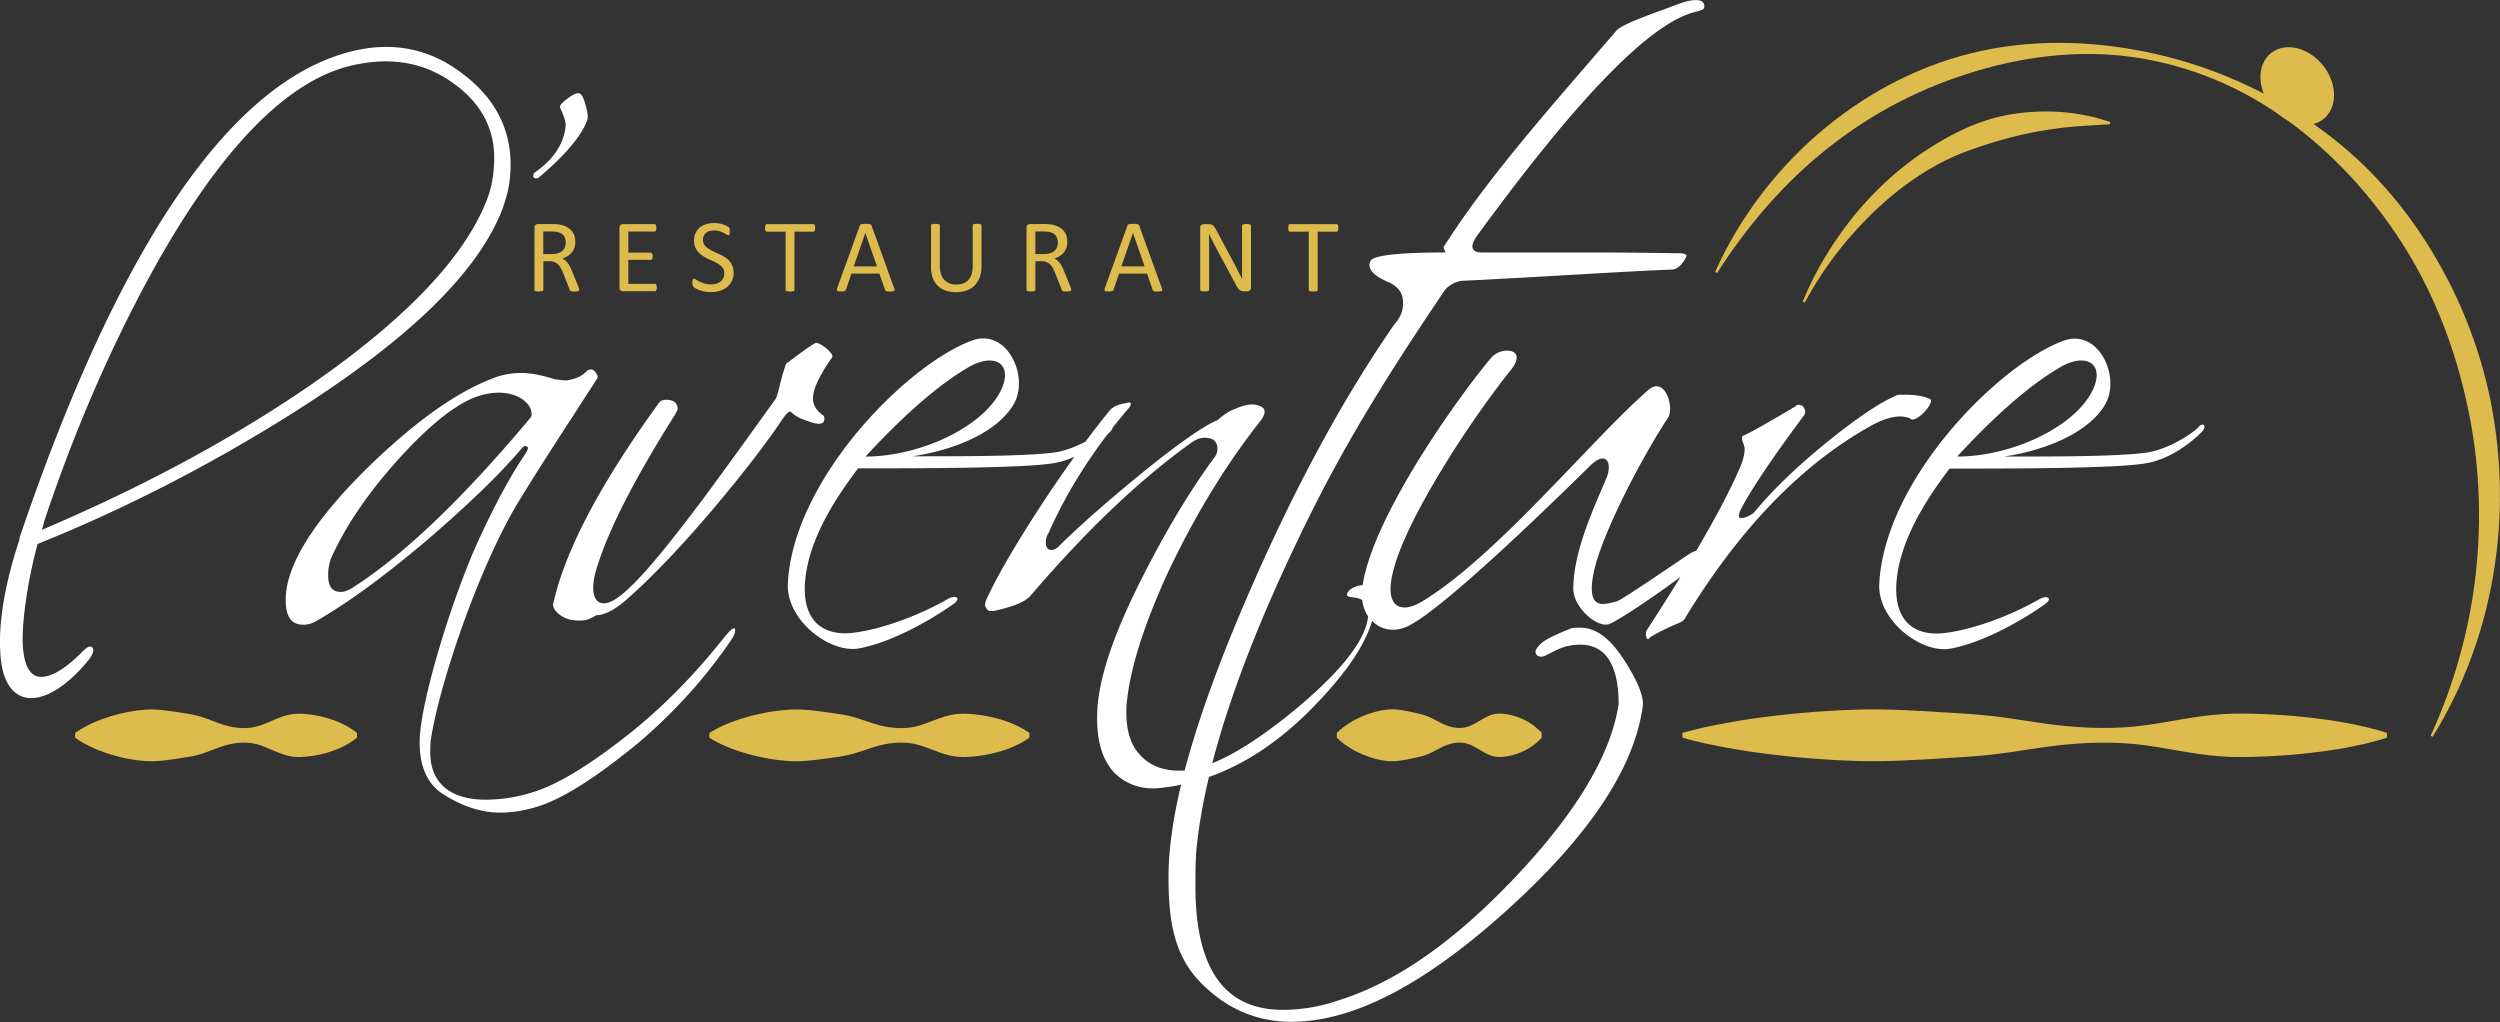
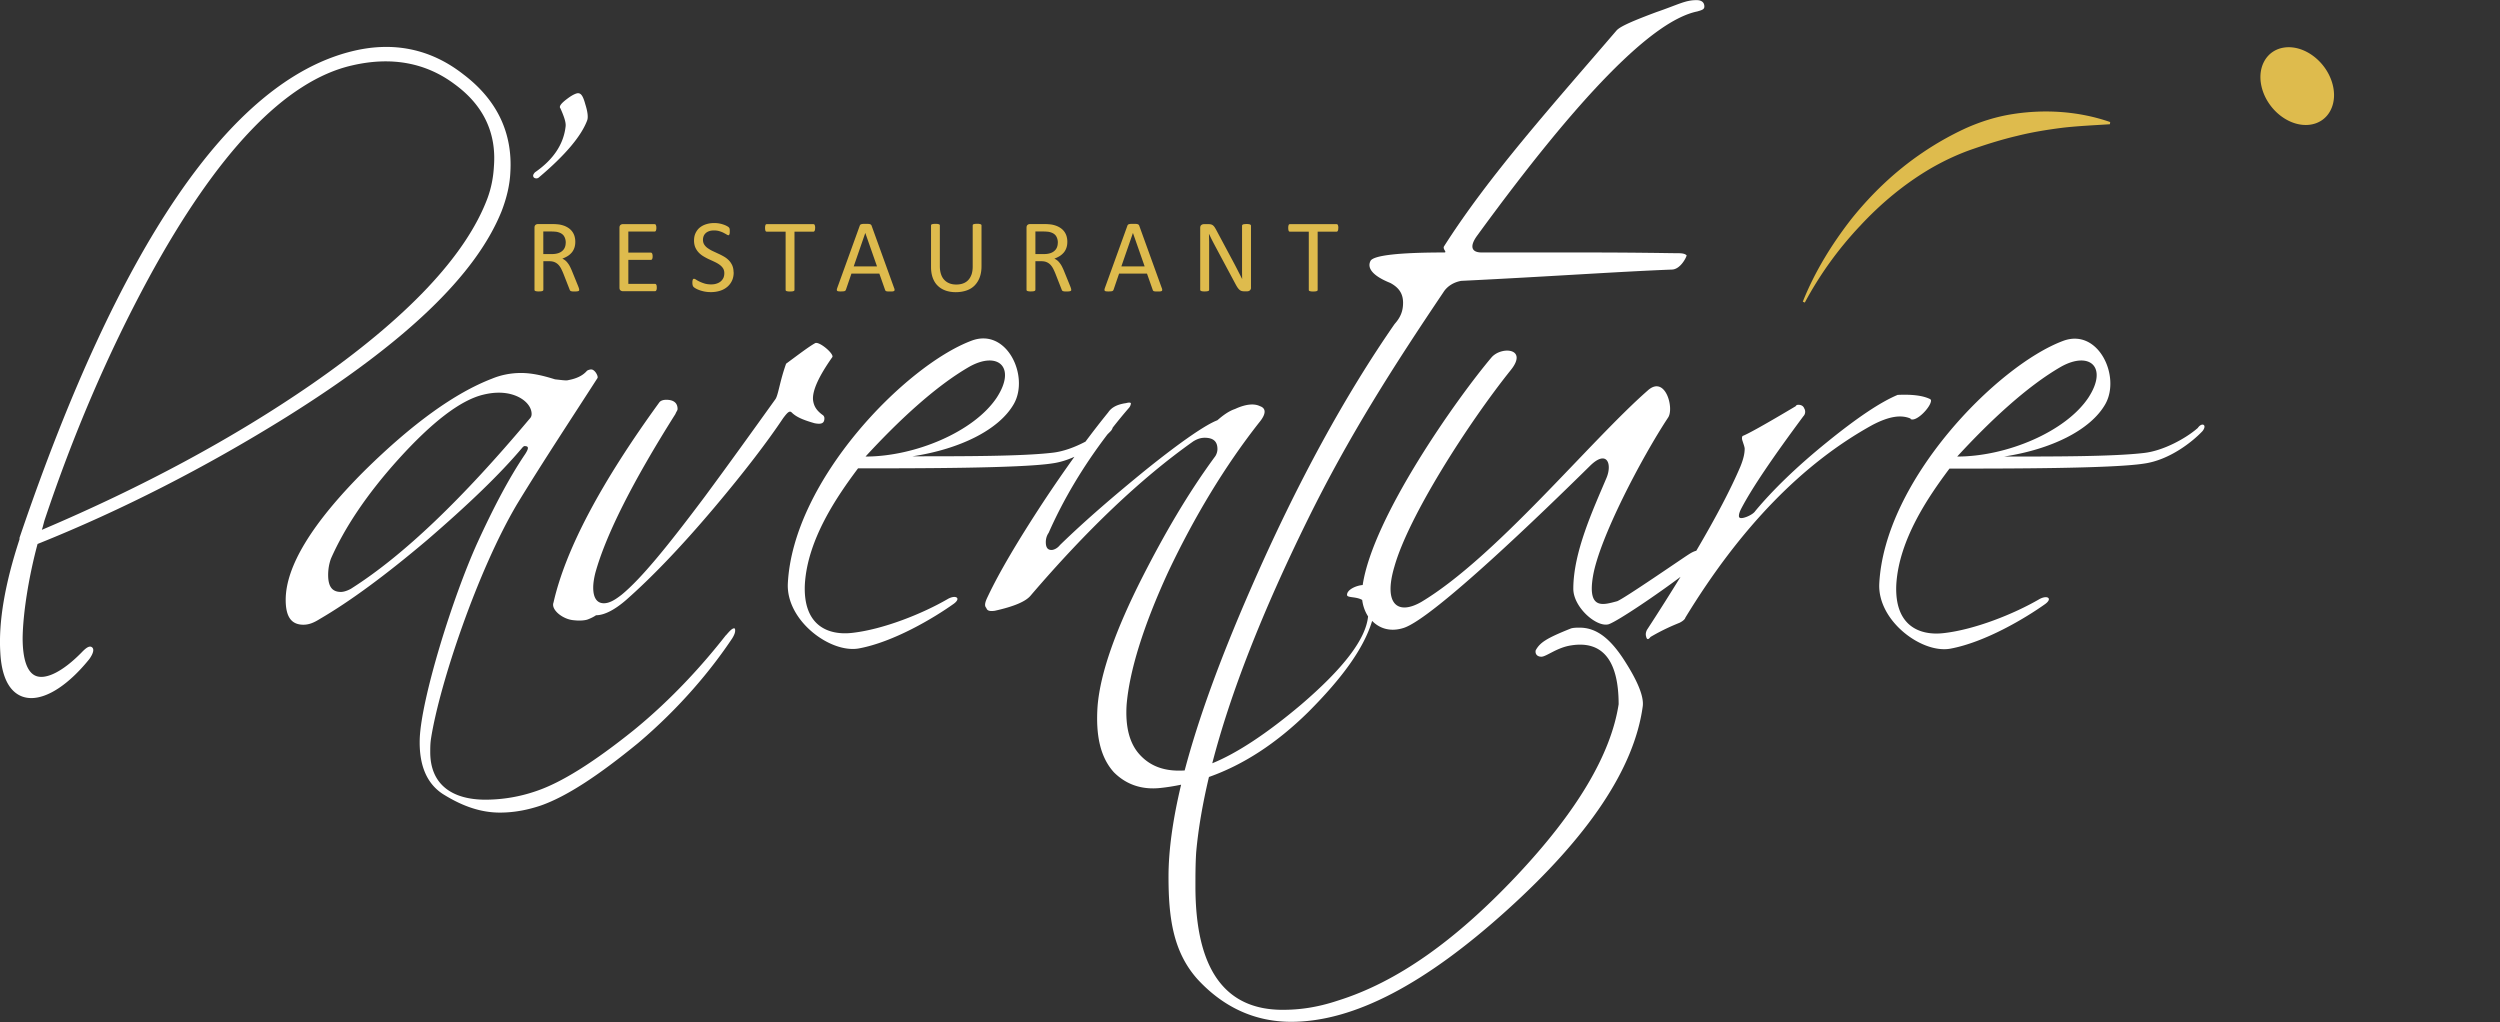
<svg xmlns="http://www.w3.org/2000/svg" class="siteOverlay-image" viewBox="0 0 408.66 167.1">
  <rect x="0" y="0" width="408.66" height="167.1" fill="#333333" stroke="none" />
  <defs>
    <style>
      .eltLogoWhite-1,.eltLogoWhite-2{fill:#fff;stroke-width:0}.eltLogoWhite-2{fill:#debb4d}
    </style>
  </defs>
  <g>
-     <path class="eltLogoWhite-2" d="M58.36 120.6c-1.92 1.5-3.84 2.2-5.76 2.67-.96.23-1.92.37-2.88.44-.96.08-1.92.05-2.88-.23-1.92-.51-3.84-1.78-5.76-2.01-1.92-.26-3.84.13-5.76.89-.96.36-1.92.75-2.88 1.01-.96.28-1.92.4-2.88.55-1.92.3-3.84.61-5.76.49-1.92-.13-3.84-.51-5.76-1.1-1.92-.6-3.84-1.38-5.76-2.71v-.79c1.92-1.34 3.84-2.11 5.76-2.71 1.92-.58 3.84-.97 5.76-1.1 1.92-.13 3.84.19 5.76.49.96.15 1.92.28 2.88.55.96.26 1.92.65 2.88 1.01 1.92.76 3.84 1.15 5.76.89 1.92-.24 3.84-1.51 5.76-2.01.96-.27 1.92-.31 2.88-.23.96.08 1.92.21 2.88.44 1.92.47 3.84 1.17 5.76 2.67v.79ZM168.27 120.6c-2.18 1.5-4.36 2.2-6.54 2.67-1.09.23-2.18.37-3.27.44-1.09.08-2.18.05-3.27-.23-2.18-.51-4.36-1.78-6.54-2.01-2.18-.26-4.36.13-6.54.89-1.09.36-2.18.75-3.27 1.01-1.09.28-2.18.4-3.27.55-2.18.3-4.36.61-6.54.49-2.18-.13-4.36-.51-6.54-1.1-2.18-.6-4.36-1.38-6.54-2.71v-.79c2.18-1.34 4.36-2.11 6.54-2.71 2.18-.58 4.36-.97 6.54-1.1 2.18-.13 4.36.19 6.54.49 1.09.15 2.18.28 3.27.55 1.09.26 2.18.65 3.27 1.01 2.18.76 4.36 1.15 6.54.89 2.18-.24 4.36-1.51 6.54-2.01 1.09-.27 2.18-.31 3.27-.23 1.09.08 2.18.21 3.27.44 2.18.47 4.36 1.17 6.54 2.67v.79ZM252.01 120.6c-1.4 1.49-2.79 2.2-4.19 2.67-.7.24-1.4.37-2.09.44-.7.08-1.4.05-2.09-.23-1.4-.51-2.79-1.78-4.19-2.01-1.4-.27-2.79.13-4.19.89-.7.36-1.4.75-2.09 1.01-.7.28-1.4.4-2.09.55-1.4.3-2.79.61-4.19.49-1.4-.13-2.79-.51-4.19-1.1-.7-.3-1.4-.64-2.09-1.1-.7-.43-1.4-.93-2.09-1.62v-.79c.7-.69 1.4-1.19 2.09-1.62.7-.46 1.4-.8 2.09-1.1 1.4-.58 2.79-.97 4.19-1.1 1.4-.13 2.79.19 4.19.49.7.15 1.4.28 2.09.55.7.26 1.4.65 2.09 1.01 1.4.75 2.79 1.16 4.19.89 1.4-.24 2.79-1.51 4.19-2.01.7-.27 1.4-.31 2.09-.23.7.07 1.4.21 2.09.44 1.4.47 2.79 1.18 4.19 2.67v.79ZM390.17 120.6c-4.8 1.5-9.59 2.2-14.39 2.67-2.4.23-4.8.38-7.2.44-2.4.09-4.8.04-7.2-.22-4.8-.51-9.59-1.78-14.39-2.01-4.8-.27-9.59.13-14.39.88-2.4.36-4.8.75-7.2 1.01-2.4.28-4.8.4-7.2.55-4.8.3-9.59.61-14.39.48-4.8-.14-9.59-.5-14.39-1.09-2.4-.3-4.8-.64-7.2-1.1-2.4-.43-4.8-.93-7.2-1.62v-.79c2.4-.69 4.8-1.19 7.2-1.62 2.4-.46 4.8-.8 7.2-1.1 4.8-.59 9.59-.96 14.39-1.09 4.8-.13 9.59.18 14.39.48 2.4.15 4.8.28 7.2.55 2.4.26 4.8.65 7.2 1.01 4.8.76 9.59 1.15 14.39.88 4.8-.23 9.59-1.51 14.39-2.01 2.4-.26 4.8-.31 7.2-.22 2.4.06 4.8.21 7.2.44 4.8.47 9.59 1.17 14.39 2.67v.79ZM280.36 44.45c3.84-8.56 9.63-16.33 16.83-22.56 7.19-6.22 15.83-10.94 25.13-13.21 9.3-2.29 19.02-2.09 28.22-.25 9.23 1.85 18.09 5.47 25.98 10.7 3.94 2.61 7.67 5.61 11 9.01 3.34 3.39 6.31 7.15 8.89 11.16 5.17 8.01 8.87 17.01 10.74 26.37 1.84 9.37 2.01 19.06.39 28.42-1.59 9.36-4.95 18.39-9.9 26.35l-.32-.17c3.89-8.48 6.38-17.46 7.39-26.57 1-9.11.57-18.34-1.35-27.24-1.88-8.9-5.11-17.55-9.84-25.34-4.76-7.76-10.86-14.76-18.15-20.37-3.67-2.76-7.61-5.23-11.83-7.1-4.21-1.9-8.67-3.27-13.22-4.06-9.13-1.6-18.52-.59-27.22 2.01-4.37 1.29-8.6 2.98-12.65 5.06-4.04 2.08-7.88 4.58-11.47 7.4-7.2 5.65-13.27 12.72-18.3 20.56l-.32-.17Z" />
    <path class="eltLogoWhite-2" d="M380.93 18.09c-1.44 2.72-5.04 3.13-8.03.91s-4.25-6.22-2.8-8.94 5.04-3.13 8.03-.91 4.25 6.22 2.8 8.94ZM294.69 49.32c1.94-4.86 4.71-9.37 7.95-13.53 3.3-4.12 7.18-7.83 11.62-10.83 2.22-1.51 4.57-2.84 7.03-3.98 2.47-1.11 5.09-1.93 7.77-2.34 5.36-.83 10.87-.43 15.88 1.31l-.05.36c-2.64.17-5.2.28-7.72.57-2.52.32-4.99.72-7.4 1.32-2.42.57-4.78 1.3-7.13 2.11-2.36.8-4.64 1.85-6.83 3.1-4.36 2.52-8.32 5.8-11.79 9.55a58.44 58.44 0 0 0-9 12.5l-.33-.15Z" />
    <path class="eltLogoWhite-1" d="M13.36 106.63c-3.02 3.09-5.83 4.53-7.51 3.85-1.4-.57-2.14-2.69-2.15-6.13.04-4.02.99-10.05 2.44-15.43C19.83 83.43 33.5 76.46 46.77 68.2c19.47-12.17 30.99-23.18 35.22-33.67.86-2.23 1.34-4.35 1.43-6.3.41-6.5-2.17-11.91-7.68-16.08-5.38-4.21-11.57-5.46-18.4-3.72-19.73 5-37.94 31.72-54.13 79.42l-.02.07v.24C.8 95.44-.26 101.66.05 106.65c.26 5.07 2.16 6.74 3.71 7.25.43.14.88.21 1.36.21 2.72 0 6.14-2.26 9.43-6.31.01-.01 1.12-1.43.52-1.97-.46-.41-1.13.2-1.71.8Zm-6.4-20.39.29-1.1c4.7-14.1 10.41-27.4 16.98-39.54 11.23-20.69 22.44-32.44 33.34-34.91 6.42-1.49 12.06-.45 16.78 3.1 4.66 3.41 6.81 7.91 6.39 13.38-.1 1.87-.45 3.57-1.04 5.2-3.53 9.44-13.22 19.69-28.8 30.47-12.68 8.75-27.5 16.74-44.06 23.77.04-.12.08-.24.11-.36ZM87.7 29.16c.15 0 .31-.08.38-.15 4.38-3.69 6.99-6.84 7.92-9.38.15-.46.08-1.31-.31-2.54-.31-1.15-.61-1.77-1.08-1.84-.23-.08-.92.15-1.92.92-.92.69-1.38 1.23-1.08 1.54.54 1.23.92 2.23.85 2.92-.31 2.92-2 5.46-5 7.53-.15.15-.31.38-.31.54 0 .31.23.46.54.46ZM118.66 103.83c-3.71 4.75-8.81 10.43-15.07 15.53-6.49 5.21-11.82 8.58-15.99 9.97a25.49 25.49 0 0 1-8.23 1.39c-5.56 0-9.04-2.55-9.04-7.76 0-.7 0-1.39.12-2.2 1.39-8.92 7.65-27.58 14.14-38.47 4.17-6.84 8.69-13.67 13.09-20.51.12-.35-.46-1.39-1.04-1.39-.23 0-.58.12-.7.23-.7.81-1.74 1.27-3.01 1.51-.35.12-1.04 0-2.2-.12-1.85-.58-3.71-1.04-5.56-1.04-1.74 0-3.36.35-4.75.93-6.03 2.32-12.98 7.3-20.86 15.07-8.58 8.58-12.86 15.64-12.86 21.09 0 2.78.93 4.06 2.9 4.06.93 0 1.74-.35 2.66-.93 4.98-2.9 10.78-7.18 17.5-12.86 6.72-5.79 11.94-10.78 15.64-15.18.12-.12.23-.23.35-.23.7 0 .7.35.12 1.27-2.67 3.94-5.21 8.81-7.76 14.37-4.17 9.15-9.27 25.73-9.5 32.22-.12 3.94.93 7.18 3.82 9.04 2.43 1.51 5.56 3.01 9.27 3.01 2.43 0 4.64-.46 6.72-1.16 4.29-1.51 9.5-4.98 15.88-10.2 6.84-5.79 11.94-11.94 15.41-17.15.35-.58.46-.93.46-1.27 0-.12 0-.23-.12-.35-.35 0-.7.35-1.39 1.16Zm-61.19-7.65c-.58.35-1.27.58-1.74.58-1.39 0-2.09-.81-2.09-2.78 0-.81.12-1.74.46-2.67 2.2-4.98 5.79-10.43 11.01-16.22 5.45-6.03 10.08-9.62 13.79-10.55.93-.23 1.74-.35 2.67-.35 3.13 0 5.33 1.74 5.33 3.48 0 .35-.12.58-.35.81-10.89 12.98-20.51 22.25-29.09 27.7Z" />
    <path class="eltLogoWhite-1" d="M129.43 67.44c.81.81 2.09 1.27 3.71 1.74 1.16.23 1.62 0 1.62-.81a.65.65 0 0 0-.35-.58c-.93-.7-1.39-1.39-1.51-2.43-.12-1.51.93-3.82 3.13-6.95.46-.46-2.09-2.66-2.78-2.32-1.04.58-2.55 1.74-4.75 3.36-1.04 2.9-1.27 5.1-1.74 5.79-3.82 5.33-7.65 10.66-11.59 15.99-5.91 7.88-10.31 13.33-13.56 15.99-1.04.81-1.97 1.39-2.9 1.39-1.16 0-1.74-.93-1.74-2.55 0-.7.12-1.51.35-2.43 1.74-6.26 6.14-14.95 13.09-25.96.12-.35.35-.58.35-.81 0-1.04-.7-1.51-1.85-1.51-.46 0-.93.12-1.16.46-9.5 13.09-15.3 23.99-17.27 32.68-.46 1.16 1.51 2.78 3.36 2.9 1.04.12 1.85 0 2.2-.12.93-.35 1.39-.7 1.39-.7 1.39 0 3.13-.93 4.98-2.55 3.94-3.48 8.69-8.34 14.37-15.07 4.98-5.91 8.69-10.78 11.24-14.6.7-.93 1.04-1.27 1.39-.93ZM312.29 68.49c.93.58 3.36-1.97 3.36-3.01q0-.12-.12-.23c-1.16-.58-2.9-.81-5.33-.7-2.78 1.16-6.61 3.71-11.59 7.76-4.87 3.94-8.81 7.76-11.7 11.24-.23.35-.81.7-1.39.93-.93.35-1.27.23-1.27-.12s.12-.7.35-1.16c1.74-3.36 5.21-8.46 10.2-15.18.35-.35.35-.93.12-1.27-.12-.35-.46-.58-.93-.58-.12 0-.35 0-.46.23-4.87 2.9-7.76 4.52-8.69 4.87-.12.23-.12.46 0 .81.23.7.35 1.04.35 1.28 0 .81-.23 1.74-.7 2.9-1.56 3.67-3.97 8.26-7.21 13.77-.32.07-.73.26-1.25.6-.93.58-10.66 7.3-11.7 7.65-2.2.58-4.87 1.51-3.94-4.06 1.04-6.26 8-19.47 12.28-25.96 1.04-1.51-.46-7.07-3.36-4.4-9.39 8.23-24.8 27.23-36.97 34.53-3.82 2.2-6.26.46-4.4-5.79 2.32-8.23 12.05-23.41 19.01-32.1 2.9-3.59-1.51-3.94-3.13-2.09-5.6 6.61-19.41 26.08-21.07 37.22-1.05.08-2.56.74-2.56 1.61 0 .52 1.45.23 2.48.83.12.99.46 1.91.96 2.69-.37 3.74-4.06 8.52-10.97 14.44-5.61 4.73-10.47 7.93-14.5 9.57 2.96-11.45 8.16-24.7 15.54-39.7 6.84-13.91 14.14-25.26 22.25-37.31.58-.93 1.62-1.62 2.9-1.85 14.37-.7 25.73-1.51 34.53-1.85 1.39-.12 2.32-2.09 2.32-2.32-.23-.23-.58-.35-1.39-.35-1.27 0-6.26-.12-15.3-.12h-16.8c-1.74 0-1.97-1.04-.81-2.67 16.8-23.06 28.74-35.23 36.04-36.73.81-.23 1.16-.35 1.16-.81 0-.58-.35-1.04-1.28-1.04-1.85 0-2.9.7-6.6 1.97-3.71 1.39-5.91 2.32-6.49 3.01-10.54 12.28-20.86 23.76-28.16 35.23-.35.46.58 1.04 0 1.04-7.3 0-11.59.46-12.05 1.39-.58 1.16.35 2.43 3.24 3.59 1.51.81 2.09 1.85 2.09 3.24 0 1.27-.35 2.32-1.39 3.48-7.88 11.36-15.88 25.73-23.64 43.57-4.89 11.21-8.46 21.01-10.67 29.4-.3.02-.61.03-.92.03-2.66 0-4.75-.81-6.37-2.55-1.74-1.85-2.43-4.64-2.2-8.23.46-5.45 2.67-12.75 6.84-21.79 4.29-9.04 9.27-17.27 14.83-24.34 1.16-1.39 1.16-2.32.12-2.67-.93-.46-2.32-.35-4.06.46-1.04.35-1.97 1.04-2.9 1.85-1.85.7-5.79 3.36-11.7 8.11-4.98 4.06-9.73 8.11-14.02 12.28-.46.58-1.04.81-1.39.81-.58 0-.93-.35-.93-1.28 0-.46.12-1.04.46-1.51 2.38-5.39 5.56-10.78 9.63-16.12.21-.2.4-.4.57-.57.15-.19.23-.36.27-.51a83.92 83.92 0 0 1 2.63-3.2c.23-.23.35-.58.35-.81-.12-.12-.35-.12-.81 0-1.62.23-2.43.81-2.9 1.51-1.15 1.42-2.4 3.02-3.71 4.78-1.69.89-3.63 1.63-5.44 1.82-4.98.58-14.37.58-22.83.58 7.65-1.16 14.14-4.29 16.57-8.58 2.55-4.52-1.16-12.52-6.95-10.31-10.78 4.06-29.2 22.83-30.01 39.75-.23 6.03 6.95 11.36 11.59 10.55 5.68-1.04 12.28-4.98 15.53-7.3 1.27-.93.35-1.51-.93-.81-4.17 2.43-10.55 4.98-15.64 5.56-3.94.46-8.11-1.16-7.76-8 .46-7.3 5.21-14.25 8.69-18.89 9.27 0 26.54 0 31.75-.81 1.26-.17 2.49-.57 3.62-1.08-1.61 2.24-3.32 4.71-5.13 7.45-4.17 6.37-7.18 11.47-9.04 15.41-.46.93-.58 1.51-.23 1.85.12.46.58.58 1.39.46 3.13-.7 5.1-1.51 5.91-2.55 9.04-10.55 17.85-19.01 26.54-25.15.58-.35 1.16-.58 1.85-.58 1.39 0 2.09.58 2.09 1.85 0 .35-.12.81-.35 1.16-4.52 6.14-8.34 12.75-11.94 19.82-4.29 8.46-6.84 15.53-7.3 20.97-.35 4.87.46 8.46 2.67 10.89 1.97 1.97 4.52 2.9 7.65 2.55 1.12-.12 2.23-.3 3.33-.53-1.36 5.7-2.06 10.72-2.06 15.01 0 6.61.7 12.28 4.75 16.8 4.06 4.4 9.15 6.95 15.3 6.95 10.31 0 22.02-6.26 35.34-18.31 13.21-11.94 20.74-23.06 22.13-33.26.23-1.74-1.04-4.52-3.25-7.88-2.32-3.48-4.52-4.98-7.07-4.98-.46 0-.93 0-1.39.12-4.06 1.62-5.1 2.32-5.79 3.59-.12.58.23 1.04.93 1.04.81 0 2.55-1.51 4.87-1.85 5.1-.81 7.76 2.43 7.76 9.62-1.27 8.23-6.84 17.61-16.8 28.16-9.97 10.55-19.47 17.27-29.09 20.28-3.48 1.16-6.37 1.51-9.04 1.51-9.5 0-14.25-6.72-14.25-20.16 0-1.85 0-3.59.12-5.56.34-3.83 1.05-7.95 2.09-12.34 5.65-2 11.05-5.51 16.22-10.6 5.45-5.45 9.04-10.31 10.43-14.83 0-.03.02-.05.03-.08 1.22 1.26 3.03 1.84 5.19 1.13 4.87-1.62 22.83-19 30.36-26.42 2.78-2.78 3.71-.46 2.78 1.85-2.2 5.21-5.45 12.17-5.45 18.19 0 3.01 3.82 6.37 5.79 5.79 1.54-.54 8.14-5.03 11.74-7.75-1.66 2.7-3.48 5.59-5.49 8.67-.23.46-.23.81-.12 1.16.12.46.35.46.7 0 1.97-1.16 3.59-1.85 4.75-2.32.7-.35.93-.7.93-.81 9.04-14.83 19.24-25.26 30.59-31.52 2.66-1.39 4.64-1.74 6.26-1.04Zm-153.77-8.58c4.64-2.55 7.65.12 4.4 5.1-3.71 5.56-13.33 9.62-21.44 9.62 5.22-5.68 11.36-11.47 17.04-14.72ZM359.22 69.99c-1.85 1.62-5.56 3.71-8.81 4.06-4.98.58-14.37.58-22.83.58 7.65-1.16 14.14-4.29 16.57-8.58 2.55-4.52-1.16-12.52-6.95-10.31-10.78 4.06-29.2 22.83-30.01 39.75-.23 6.03 6.95 11.36 11.59 10.55 5.68-1.04 12.28-4.98 15.53-7.3 1.27-.93.35-1.51-.93-.81-4.17 2.43-10.55 4.98-15.64 5.56-3.94.46-8.11-1.16-7.76-8 .46-7.3 5.21-14.25 8.69-18.89 9.27 0 26.54 0 31.75-.81 4.29-.58 8.11-3.71 9.62-5.33.81-1.04-.12-1.51-.81-.46Zm-22.25-10.08c4.64-2.55 7.65.12 4.4 5.1-3.71 5.56-13.33 9.62-21.44 9.62 5.22-5.68 11.36-11.47 17.04-14.72Z" />
    <path class="eltLogoWhite-2" d="M94.68 47.38s0 .08-.03.12c-.02.03-.05.06-.11.08-.06.02-.14.04-.24.05s-.24.02-.41.02c-.15 0-.27 0-.36-.02a.901.901 0 0 1-.22-.05.285.285 0 0 1-.13-.11.671.671 0 0 1-.08-.17l-1.01-2.58c-.12-.29-.24-.56-.37-.81s-.28-.46-.45-.64a1.89 1.89 0 0 0-.62-.42c-.24-.1-.52-.15-.86-.15h-.97v4.67s-.01.08-.04.12a.28.28 0 0 1-.12.08c-.05.02-.13.04-.22.05-.09.01-.21.02-.35.02s-.26 0-.35-.02a.901.901 0 0 1-.22-.05.228.228 0 0 1-.12-.08.213.213 0 0 1-.03-.12V37.22c0-.22.06-.37.17-.46s.24-.13.37-.13h2.33c.28 0 .51 0 .69.02.18.01.35.03.5.05.42.07.8.19 1.12.35s.6.36.82.6c.22.24.39.52.5.83.11.31.17.66.17 1.04s-.05.7-.15.99c-.1.29-.24.55-.43.77-.19.22-.41.42-.67.58-.26.16-.55.3-.87.42.18.08.34.18.49.3.15.12.28.27.41.44.13.17.25.36.36.58.11.22.23.47.34.75l.98 2.41c.08.2.13.35.15.43.02.08.03.15.03.19Zm-2.2-7.7c0-.43-.1-.79-.29-1.09-.19-.3-.51-.51-.97-.64-.14-.04-.3-.07-.48-.08-.18-.02-.41-.03-.7-.03h-1.23v3.69h1.42c.38 0 .72-.05 1-.14.28-.09.51-.22.7-.39.19-.17.32-.36.41-.59.09-.23.13-.47.13-.74ZM107.36 47c0 .1 0 .19-.02.27-.01.08-.03.14-.06.19s-.06.09-.1.11-.08.03-.12.03h-5.26c-.13 0-.25-.04-.37-.13s-.17-.24-.17-.46v-9.78c0-.22.06-.37.17-.46s.24-.13.37-.13h5.2s.09.01.12.03c.04.02.07.06.09.11s.04.11.06.19.02.17.02.28c0 .1 0 .19-.02.27s-.03.14-.06.19-.05.08-.09.11-.08.03-.12.03h-4.29v3.44h3.68s.09.01.12.04c.04.03.07.06.09.11.03.04.04.11.06.19s.02.17.02.28c0 .1 0 .19-.02.26s-.03.13-.06.18a.3.3 0 0 1-.09.1c-.04.02-.08.03-.12.03h-3.68v3.92h4.35s.09.01.12.03c.04.02.07.06.1.11s.05.11.06.19.02.17.02.28ZM119.93 44.52c0 .51-.09.97-.28 1.37-.19.4-.45.74-.79 1.02s-.73.49-1.19.63-.94.21-1.47.21a5.377 5.377 0 0 1-1.86-.32c-.25-.09-.45-.18-.62-.28-.17-.1-.28-.18-.35-.25a.647.647 0 0 1-.14-.26 1.5 1.5 0 0 1-.05-.42c0-.12 0-.23.02-.31a.83.83 0 0 1 .05-.2c.02-.05.05-.09.08-.11.03-.02.07-.03.12-.03.08 0 .19.05.33.14.14.1.33.2.55.31s.5.22.82.32c.32.1.69.15 1.11.15.32 0 .61-.04.87-.13.26-.08.49-.2.68-.36.19-.16.33-.35.44-.57.1-.23.15-.48.15-.77 0-.31-.07-.58-.21-.8s-.33-.41-.56-.58-.5-.32-.79-.46-.6-.28-.91-.42c-.31-.14-.61-.3-.91-.48-.29-.17-.56-.38-.79-.62-.23-.24-.42-.52-.56-.83-.14-.32-.22-.7-.22-1.15s.08-.87.25-1.22c.17-.36.4-.66.69-.9.3-.24.65-.43 1.06-.55.41-.13.85-.19 1.33-.19a4.493 4.493 0 0 1 1.42.23c.22.07.41.15.58.24.17.09.28.16.33.21.05.05.09.1.11.13.02.03.03.07.04.12.01.05.02.11.03.17v.26c0 .1 0 .19-.01.27a.544.544 0 0 1-.11.32.15.15 0 0 1-.11.04c-.06 0-.16-.04-.29-.12-.13-.08-.3-.17-.49-.27s-.42-.19-.68-.27-.56-.12-.89-.12c-.31 0-.57.04-.8.12-.23.08-.41.19-.56.33-.15.14-.26.3-.33.48s-.11.38-.11.59c0 .3.07.57.21.79s.33.42.56.58.5.33.8.47l.92.43c.31.14.62.3.92.47.3.17.57.38.8.61s.42.51.57.83c.14.32.22.7.22 1.13ZM133.24 37.26c0 .11 0 .2-.02.28-.01.08-.03.14-.06.19-.03.05-.06.08-.09.11-.04.02-.08.03-.12.03h-3.08v9.51s-.01.08-.03.12c-.02.03-.06.06-.12.08-.06.02-.13.04-.22.05-.09.01-.21.02-.35.02s-.25 0-.35-.02a1 1 0 0 1-.23-.05.228.228 0 0 1-.12-.08.213.213 0 0 1-.03-.12v-9.51h-3.08s-.09-.01-.12-.03a.201.201 0 0 1-.09-.11.74.74 0 0 1-.05-.19c-.01-.08-.02-.17-.02-.28s0-.2.02-.28a.83.83 0 0 1 .05-.2c.02-.05.05-.09.09-.11.04-.02.08-.03.12-.03h7.62s.09.01.12.03c.04.02.07.06.09.11.03.05.04.12.06.2.01.08.02.18.02.28ZM146.16 47.08c.05.12.07.22.07.3 0 .08-.02.13-.06.17-.05.04-.12.06-.22.08s-.24.02-.42.02-.31 0-.42-.01-.18-.02-.24-.04a.36.36 0 0 1-.12-.08.4.4 0 0 1-.07-.13l-.94-2.67h-4.56l-.9 2.63c-.02.05-.04.09-.07.13s-.07.07-.12.09c-.05.03-.13.04-.23.05s-.23.02-.39.02-.3 0-.4-.02c-.1-.01-.18-.04-.22-.08-.04-.04-.06-.1-.06-.17s.03-.18.07-.3l3.68-10.18a.354.354 0 0 1 .25-.24c.07-.02.16-.04.27-.05.11 0 .25-.01.42-.01.18 0 .33 0 .45.01.12 0 .21.02.29.05.07.02.13.06.17.1s.07.09.09.16l3.68 10.18Zm-4.72-8.99-1.89 5.46h3.81l-1.91-5.46ZM160.44 43.55c0 .67-.1 1.26-.29 1.78s-.47.96-.83 1.33-.8.64-1.32.82-1.11.28-1.77.28c-.6 0-1.16-.09-1.65-.26-.5-.18-.92-.43-1.28-.78-.36-.34-.63-.77-.82-1.28-.19-.51-.29-1.11-.29-1.78v-6.8s.01-.08.03-.12c.02-.03.06-.06.12-.08.06-.02.13-.04.22-.05s.21-.02.36-.02c.14 0 .25 0 .35.02s.17.03.22.05c.05.02.09.05.11.08.02.03.03.07.03.12v6.62c0 .51.06.95.19 1.33.12.38.3.69.54.94.23.25.52.44.85.57.33.13.7.19 1.11.19s.8-.06 1.13-.19c.33-.12.61-.31.84-.56s.4-.56.53-.92c.12-.37.18-.8.18-1.29v-6.7s.01-.08.03-.12c.02-.03.06-.06.12-.08.06-.02.13-.04.22-.05s.21-.02.35-.02.25 0 .34.02.17.03.22.05c.05.02.09.05.12.08s.04.07.04.12v6.69ZM175.11 47.38s0 .08-.03.12c-.02.03-.05.06-.11.08-.06.02-.14.04-.24.05s-.24.02-.41.02c-.15 0-.27 0-.36-.02a.901.901 0 0 1-.22-.05.285.285 0 0 1-.13-.11.671.671 0 0 1-.08-.17l-1.01-2.58c-.12-.29-.24-.56-.37-.81s-.28-.46-.45-.64a1.89 1.89 0 0 0-.62-.42c-.24-.1-.52-.15-.86-.15h-.97v4.67s-.01.08-.04.12a.28.28 0 0 1-.12.08c-.05.02-.13.04-.22.05-.09.01-.21.02-.35.02s-.26 0-.35-.02a.901.901 0 0 1-.22-.05.228.228 0 0 1-.12-.08.213.213 0 0 1-.03-.12V37.22c0-.22.06-.37.17-.46s.24-.13.37-.13h2.33c.28 0 .51 0 .69.02.18.01.35.03.5.05.42.07.8.19 1.12.35s.6.36.82.6c.22.24.39.52.5.83.11.31.17.66.17 1.04s-.05.7-.15.99c-.1.29-.24.55-.43.77-.19.22-.41.42-.67.58-.26.16-.55.3-.87.42.18.08.34.18.49.3.15.12.28.27.41.44.13.17.25.36.36.58.11.22.23.47.34.75l.98 2.41c.08.2.13.35.15.43.02.08.03.15.03.19Zm-2.19-7.7c0-.43-.1-.79-.29-1.09-.19-.3-.51-.51-.97-.64-.14-.04-.3-.07-.48-.08-.18-.02-.41-.03-.7-.03h-1.23v3.69h1.42c.38 0 .72-.05 1-.14.28-.09.51-.22.7-.39.19-.17.32-.36.41-.59.09-.23.13-.47.13-.74ZM189.91 47.08c.05.12.07.22.07.3 0 .08-.02.13-.06.17-.05.04-.12.06-.22.08s-.24.02-.42.02-.31 0-.42-.01-.18-.02-.24-.04a.36.36 0 0 1-.12-.08.4.4 0 0 1-.07-.13l-.94-2.67h-4.56l-.9 2.63c-.02.05-.04.09-.07.13s-.07.07-.12.09c-.05.03-.13.04-.23.05s-.23.02-.39.02-.3 0-.4-.02c-.1-.01-.18-.04-.22-.08-.04-.04-.06-.1-.06-.17s.03-.18.07-.3l3.68-10.18a.354.354 0 0 1 .25-.24c.07-.02.16-.04.27-.05.11 0 .25-.01.42-.01.18 0 .33 0 .45.01.12 0 .21.02.29.05.07.02.13.06.17.1s.07.09.09.16l3.68 10.18Zm-4.72-8.99-1.89 5.46h3.81l-1.91-5.46ZM204.5 47a.575.575 0 0 1-.42.59c-.08.02-.15.03-.23.03h-.48c-.15 0-.29-.02-.4-.05a.904.904 0 0 1-.32-.17c-.1-.08-.2-.19-.31-.33-.1-.14-.21-.32-.33-.54l-3.34-6.24c-.17-.32-.35-.66-.53-1.01-.18-.35-.34-.7-.5-1.03h-.02l.03 1.25v7.88s-.01.08-.04.11c-.02.04-.06.06-.12.08-.06.02-.13.04-.22.05-.09.01-.21.02-.35.02s-.26 0-.35-.02a.901.901 0 0 1-.22-.05.36.36 0 0 1-.12-.08c-.02-.04-.04-.07-.04-.11V37.26c0-.23.06-.39.19-.48.13-.1.27-.14.42-.14h.72c.17 0 .31.01.42.04s.22.07.31.14.18.16.26.27.17.26.27.44l2.57 4.81c.16.29.31.58.46.86.15.28.29.56.43.83.14.27.27.54.41.8.13.26.27.53.4.79-.01-.45-.02-.91-.02-1.39v-7.34s.01-.08.04-.11c.02-.03.06-.06.12-.09s.13-.04.22-.05c.09-.01.21-.02.36-.02.13 0 .24 0 .34.02.1.01.17.03.22.05s.09.06.12.09c.02.03.04.07.04.11v10.12ZM218.76 37.26c0 .11 0 .2-.02.28-.01.08-.03.14-.06.19-.03.05-.06.08-.09.11s-.08.03-.12.03h-3.08v9.51s-.01.08-.03.12c-.02.03-.06.06-.12.08-.06.02-.13.04-.22.05-.09.01-.21.02-.35.02s-.25 0-.35-.02a1 1 0 0 1-.23-.05.228.228 0 0 1-.12-.08.213.213 0 0 1-.03-.12v-9.51h-3.08s-.09-.01-.12-.03a.201.201 0 0 1-.09-.11.74.74 0 0 1-.05-.19c-.01-.08-.02-.17-.02-.28s0-.2.02-.28a.83.83 0 0 1 .05-.2c.02-.05.05-.09.09-.11.04-.02.08-.03.12-.03h7.62s.09.01.12.03c.04.02.07.06.09.11.03.05.04.12.06.2.01.08.02.18.02.28Z" />
  </g>
</svg>